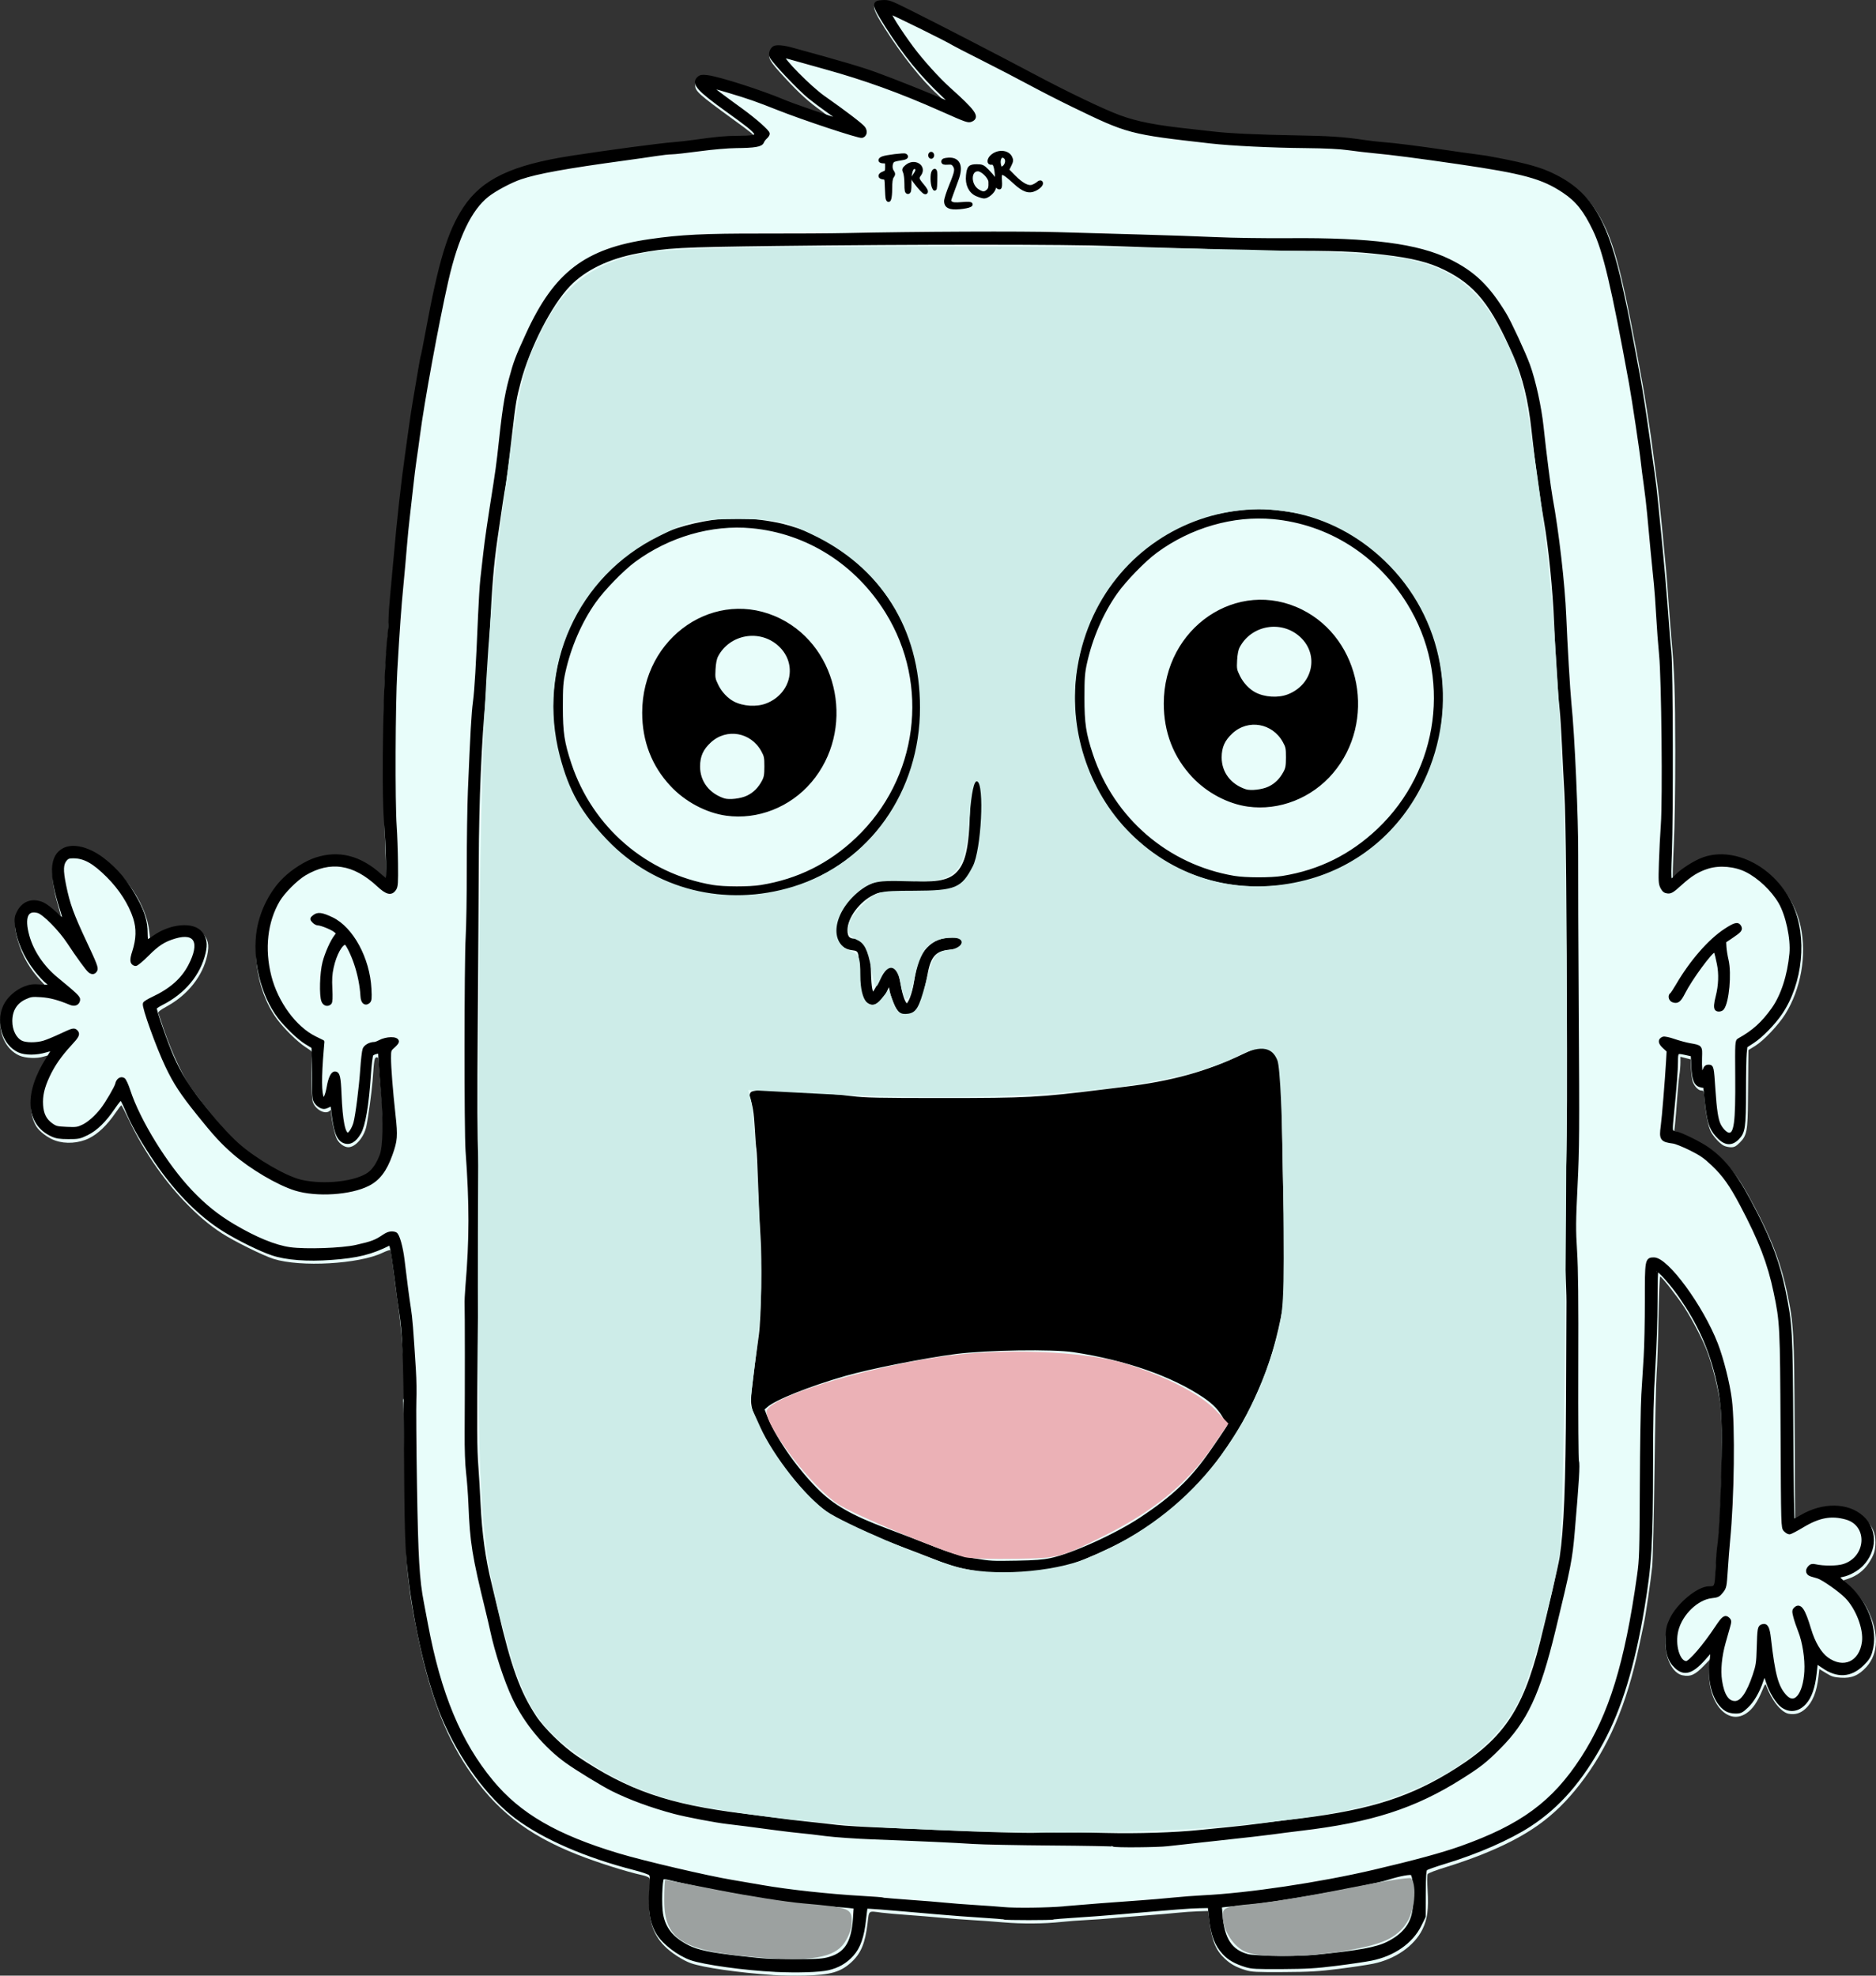
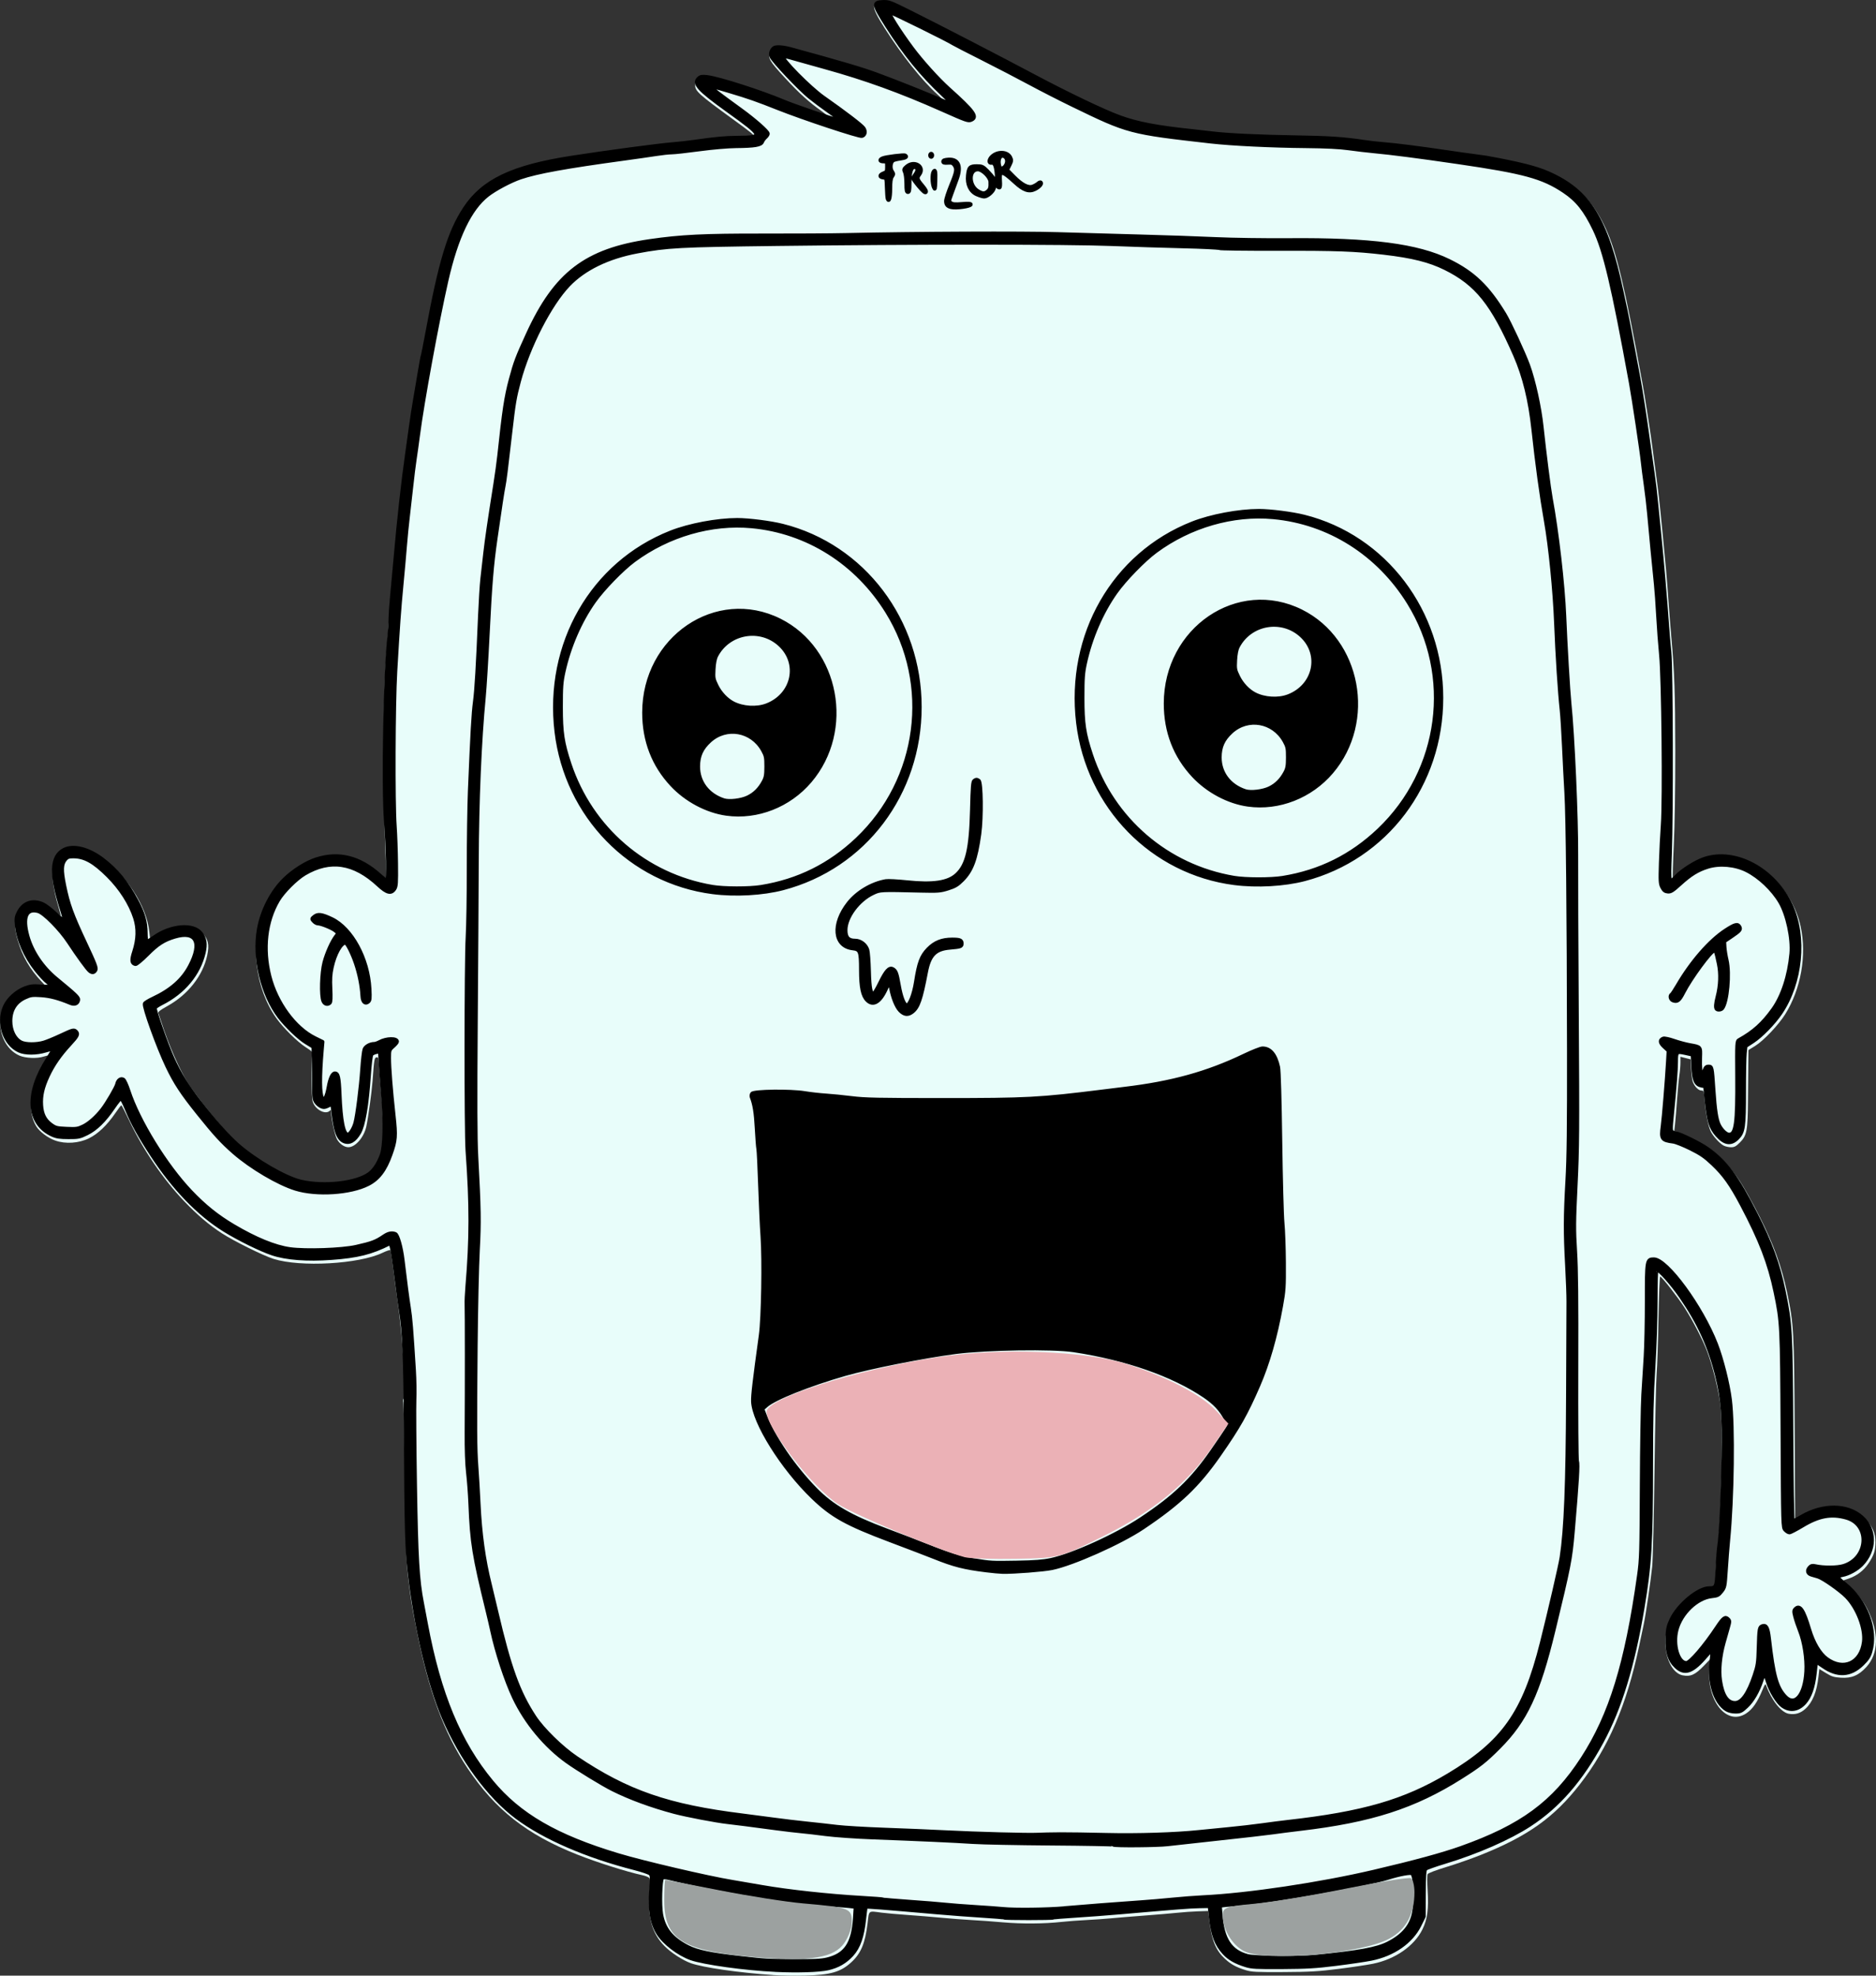
<svg xmlns="http://www.w3.org/2000/svg" xmlns:ns1="http://www.inkscape.org/namespaces/inkscape" xmlns:ns2="http://sodipodi.sourceforge.net/DTD/sodipodi-0.dtd" width="205.847mm" height="216.758mm" viewBox="0 0 205.847 216.758" version="1.1" id="svg8" ns1:version="0.92.3 (2405546, 2018-03-11)" ns2:docname="frizor.svg" style="enable-background:new" ns1:export-filename="/home/sebuntu/Téléchargements/Frizor-page presentation/frizor.export.png" ns1:export-xdpi="123.39194" ns1:export-ydpi="123.39194">
  <rect x="0" y="0" width="205.847" height="216.758" fill="#333333" stroke="none" />
  <defs id="defs2">
    <marker ns1:stockid="Tail" orient="auto" refY="0" refX="0" id="Tail" style="overflow:visible" ns1:isstock="true">
      <g id="g4589" transform="scale(-1.2)" style="fill:#000000;fill-opacity:1;stroke:#000000;stroke-opacity:1">
        <path id="path4577" d="M -3.805,-3.959 0.544,0" style="fill:#000000;fill-opacity:1;fill-rule:evenodd;stroke:#000000;stroke-width:0.8;stroke-linecap:round;stroke-opacity:1" ns1:connector-curvature="0" />
        <path id="path4579" d="M -1.287,-3.959 3.062,0" style="fill:#000000;fill-opacity:1;fill-rule:evenodd;stroke:#000000;stroke-width:0.8;stroke-linecap:round;stroke-opacity:1" ns1:connector-curvature="0" />
        <path id="path4581" d="M 1.305,-3.959 5.654,0" style="fill:#000000;fill-opacity:1;fill-rule:evenodd;stroke:#000000;stroke-width:0.8;stroke-linecap:round;stroke-opacity:1" ns1:connector-curvature="0" />
        <path id="path4583" d="M -3.805,4.178 0.544,0.22" style="fill:#000000;fill-opacity:1;fill-rule:evenodd;stroke:#000000;stroke-width:0.8;stroke-linecap:round;stroke-opacity:1" ns1:connector-curvature="0" />
        <path id="path4585" d="M -1.287,4.178 3.062,0.22" style="fill:#000000;fill-opacity:1;fill-rule:evenodd;stroke:#000000;stroke-width:0.8;stroke-linecap:round;stroke-opacity:1" ns1:connector-curvature="0" />
-         <path id="path4587" d="M 1.305,4.178 5.654,0.22" style="fill:#000000;fill-opacity:1;fill-rule:evenodd;stroke:#000000;stroke-width:0.8;stroke-linecap:round;stroke-opacity:1" ns1:connector-curvature="0" />
      </g>
    </marker>
    <marker ns1:stockid="DotL" orient="auto" refY="0" refX="0" id="DotL" style="overflow:visible" ns1:isstock="true">
      <path id="path4602" d="m -2.5,-1 c 0,2.76 -2.24,5 -5,5 -2.76,0 -5,-2.24 -5,-5 0,-2.76 2.24,-5 5,-5 2.76,0 5,2.24 5,5 z" style="fill:#000000;fill-opacity:1;fill-rule:evenodd;stroke:#000000;stroke-width:1pt;stroke-opacity:1" transform="matrix(0.8,0,0,0.8,5.92,0.8)" ns1:connector-curvature="0" />
    </marker>
    <marker ns1:stockid="Arrow1Lend" orient="auto" refY="0" refX="0" id="Arrow1Lend" style="overflow:visible" ns1:isstock="true">
      <path id="path4544" d="M 0,0 5,-5 -12.5,0 5,5 Z" style="fill:#000000;fill-opacity:1;fill-rule:evenodd;stroke:#000000;stroke-width:1pt;stroke-opacity:1" transform="matrix(-0.8,0,0,-0.8,-10,0)" ns1:connector-curvature="0" />
    </marker>
    <marker ns1:stockid="Arrow1Lstart" orient="auto" refY="0" refX="0" id="Arrow1Lstart" style="overflow:visible" ns1:isstock="true">
      <path id="path4541" d="M 0,0 5,-5 -12.5,0 5,5 Z" style="fill:#000000;fill-opacity:1;fill-rule:evenodd;stroke:#000000;stroke-width:1pt;stroke-opacity:1" transform="matrix(0.8,0,0,0.8,10,0)" ns1:connector-curvature="0" />
    </marker>
  </defs>
  <ns2:namedview id="base" pagecolor="#ffffff" bordercolor="#666666" borderopacity="1.0" ns1:pageopacity="0.0" ns1:pageshadow="2" ns1:zoom="1" ns1:cx="45.808685" ns1:cy="459.25359" ns1:document-units="mm" ns1:current-layer="layer1" showgrid="false" ns1:window-width="1853" ns1:window-height="1025" ns1:window-x="67" ns1:window-y="27" ns1:window-maximized="1" />
  <g ns1:label="Calque 1" ns1:groupmode="layer" id="layer1" transform="translate(15.048,-29.163)">
    <g id="g887" transform="translate(-24.342,15.081)">
      <path ns2:nodetypes="cccccccccccccccccccccccccccsccccccccccsccccsccccccccccccccccccsccccccccccccccscscscsccccccccscccscccccscccccccssccccccccccccccccccccscccsccccccsccccccccccccccccccccccccccccccccccccccccccsccccccccccccscccccccccccccccccccccc" style="fill:#e8fdfa;stroke-width:0.124" d="m 94.097,230.771 c -3.66,-0.243 -7.658,-0.818 -8.989,-1.292 -0.92,-0.327 -2.184,-1.151 -2.918,-1.901 -1.369,-1.399 -1.849,-3.149 -1.629,-5.931 0.072,-0.902 0.065,-1.406 -0.022,-1.519 -0.071,-0.093 -0.409,-0.23 -0.751,-0.305 -1.763,-0.385 -4.97,-1.401 -7.154,-2.266 -5.539,-2.195 -8.979,-4.901 -12.032,-9.463 -2.587,-3.866 -4.292,-8.501 -5.616,-15.267 -0.543,-2.772 -0.608,-3.181 -0.9,-5.599 -0.231,-1.915 -0.275,-3.197 -0.361,-10.638 -0.054,-4.653 -0.139,-8.559 -0.189,-8.68 -0.051,-0.124 -0.023,-0.3 0.065,-0.407 0.279,-0.336 -0.133,-6.828 -0.671,-10.571 -0.167,-1.163 -0.397,-2.899 -0.511,-3.857 -0.114,-0.958 -0.245,-1.781 -0.292,-1.828 -0.046,-0.048 -0.434,0.081 -0.86,0.286 -2.584,1.241 -9.007,1.602 -11.954,0.671 -1.145,-0.362 -4.357,-1.952 -5.684,-2.815 -1.4,-0.91 -2.684,-2.003 -4.128,-3.516 -2.305,-2.414 -4.498,-5.632 -6.012,-8.819 -0.445,-0.937 -0.841,-1.704 -0.88,-1.706 -0.039,-10e-4 -0.342,0.394 -0.672,0.877 -0.895,1.31 -1.888,2.257 -2.876,2.744 -1.119,0.551 -2.568,0.649 -3.704,0.25 -0.805,-0.283 -1.724,-0.971 -2.083,-1.56 -0.996,-1.632 -0.697,-4.205 0.774,-6.679 0.335,-0.563 0.584,-1.048 0.555,-1.078 -0.03,-0.03 -0.268,0.017 -0.529,0.105 -0.701,0.235 -1.989,0.181 -2.652,-0.11 -1.524,-0.669 -2.407,-2.621 -1.99,-4.395 0.225,-0.955 0.519,-1.475 1.18,-2.084 0.8,-0.737 1.541,-1.04 2.716,-1.11 l 0.973,-0.058 -0.427,-0.45 c -1.299,-1.369 -2.127,-2.801 -2.638,-4.565 -0.358,-1.234 -0.395,-2.101 -0.119,-2.761 0.715,-1.71 2.515,-1.88 4.201,-0.396 0.307,0.271 0.587,0.492 0.622,0.492 0.035,0 -0.04,-0.338 -0.165,-0.752 -0.844,-2.789 -0.956,-4.763 -0.322,-5.721 0.847,-1.28 2.798,-1.327 4.677,-0.112 2.906,1.878 5.262,5.425 5.551,8.358 0.046,0.462 0.1,0.84 0.122,0.84 0.021,0 0.282,-0.164 0.58,-0.365 1.819,-1.228 4.013,-1.401 5.064,-0.401 0.688,0.655 0.839,1.303 0.582,2.494 -0.481,2.227 -2.1,4.29 -4.346,5.539 -0.845,0.469 -1.076,0.654 -1.012,0.808 0.046,0.109 0.181,0.507 0.301,0.883 0.808,2.536 2.057,5.393 2.993,6.843 0.639,0.991 2.312,3.147 3.658,4.713 1.82,2.12 3.939,3.774 6.557,5.119 2.033,1.044 3.976,1.392 6.256,1.118 3.063,-0.367 4.258,-1.275 4.743,-3.602 0.203,-0.975 0.172,-3.928 -0.07,-6.539 -0.07,-0.753 -0.162,-1.907 -0.204,-2.565 -0.07,-1.07 -0.101,-1.191 -0.301,-1.139 -0.233,0.061 -0.253,0.181 -0.428,2.584 -0.085,1.16 -0.483,4.069 -0.684,4.995 -0.259,1.193 -1.198,2.281 -1.971,2.282 -0.443,0.001 -0.962,-0.361 -1.247,-0.868 -0.242,-0.431 -0.638,-2.273 -0.638,-2.967 0,-0.249 -0.033,-0.286 -0.149,-0.17 -0.468,0.468 -1.56,-0.085 -1.864,-0.943 -0.173,-0.49 -0.217,-4.527 -0.056,-5.17 0.076,-0.302 0.011,-0.377 -0.759,-0.875 -0.889,-0.574 -2.417,-2.084 -3.165,-3.127 -2.334,-3.254 -2.94,-8.151 -1.471,-11.886 0.683,-1.735 2.353,-3.663 4.121,-4.756 2.829,-1.75 5.836,-1.534 8.486,0.608 0.468,0.378 0.867,0.67 0.886,0.648 0.019,-0.022 -0.017,-1.272 -0.081,-2.777 -0.322,-7.637 -0.249,-18.368 0.153,-22.457 0.064,-0.65 0.17,-2.115 0.237,-3.255 0.066,-1.14 0.207,-2.932 0.312,-3.981 0.105,-1.049 0.335,-3.42 0.51,-5.267 0.329,-3.469 0.788,-7.409 1.115,-9.58 0.811,-5.383 1.28,-8.222 1.789,-10.824 0.935,-4.786 1.202,-6.063 1.651,-7.9 0.711,-2.91 1.125,-4.132 1.947,-5.753 1.163,-2.292 2.243,-3.518 4.092,-4.64 2.263,-1.374 5.23,-2.189 10.611,-2.914 0.513,-0.069 2.081,-0.291 3.484,-0.492 1.403,-0.202 3.39,-0.457 4.417,-0.569 2.174,-0.235 3.611,-0.405 4.914,-0.581 0.513,-0.069 1.866,-0.163 3.007,-0.209 1.14,-0.046 2.118,-0.128 2.172,-0.182 0.122,-0.122 -0.184,-0.376 -2.38,-1.971 -3.565,-2.59 -4.044,-3.021 -4.042,-3.626 0.005,-0.969 0.742,-1.173 2.556,-0.705 1.781,0.46 4.928,1.499 6.644,2.194 1.849,0.749 5.241,1.936 5.317,1.86 0.026,-0.026 -0.249,-0.258 -0.611,-0.516 -1.435,-1.02 -2.453,-1.941 -4.033,-3.649 -1.758,-1.901 -1.941,-2.227 -1.61,-2.867 0.392,-0.757 1.158,-0.717 4.3,0.225 0.65,0.195 2.041,0.589 3.091,0.876 3.024,0.825 6.493,2.069 10.559,3.783 0.426,0.179 0.818,0.324 0.871,0.322 0.053,-0.003 -0.165,-0.241 -0.486,-0.529 -1.693,-1.522 -3.915,-4.312 -5.807,-7.292 -1.533,-2.414 -1.541,-2.875 -0.05,-2.875 0.772,0 0.872,0.042 4.547,1.911 6.58,3.345 8.907,4.548 12.109,6.258 3.425,1.829 7.723,3.891 9.379,4.5 1.24,0.456 3.355,0.95 4.856,1.135 6.451,0.796 8.726,0.961 14.739,1.07 2.053,0.037 4.404,0.146 5.225,0.243 0.821,0.096 2.053,0.238 2.737,0.315 4.749,0.536 7.801,0.938 12.317,1.624 7.903,1.199 11.084,3.07 13.261,7.796 1.196,2.596 2.101,6.412 4.022,16.952 0.168,0.924 0.369,2.127 0.446,2.675 0.077,0.547 0.216,1.443 0.308,1.991 0.093,0.547 0.262,1.723 0.375,2.613 0.114,0.89 0.289,2.205 0.389,2.924 0.231,1.659 0.356,2.775 0.681,6.096 0.406,4.144 0.456,4.725 0.668,7.652 0.109,1.505 0.251,3.325 0.317,4.043 0.337,3.686 0.418,6.034 0.426,12.379 0.005,4.16 -0.059,8.223 -0.163,10.362 -0.094,1.936 -0.138,3.553 -0.097,3.594 0.041,0.041 0.298,-0.127 0.572,-0.374 1.83,-1.654 4.101,-2.352 6.198,-1.906 3.475,0.739 6.434,3.843 7.252,7.608 0.681,3.132 0.027,6.838 -1.693,9.597 -0.742,1.19 -2.373,2.91 -3.305,3.486 l -0.731,0.451 -0.018,1.258 c -0.01,0.692 -0.026,2.545 -0.036,4.119 -0.022,3.467 -0.12,3.998 -0.878,4.759 -0.43,0.431 -0.612,0.529 -0.985,0.529 -0.252,0 -0.613,-0.08 -0.803,-0.179 -0.46,-0.238 -1.241,-1.115 -1.46,-1.639 -0.267,-0.639 -0.524,-1.992 -0.62,-3.263 -0.08,-1.063 -0.104,-1.14 -0.358,-1.14 -0.322,0 -0.739,-0.413 -0.942,-0.933 -0.08,-0.205 -0.167,-0.849 -0.192,-1.43 l -0.046,-1.057 -0.563,-0.143 -0.563,-0.143 -0.001,0.64 c 0,0.352 -0.054,0.976 -0.119,1.387 -0.065,0.411 -0.179,1.614 -0.252,2.675 -0.074,1.061 -0.177,2.304 -0.229,2.762 l -0.095,0.834 0.628,0.204 c 2.697,0.878 4.854,2.559 6.58,5.129 0.447,0.666 1.421,2.417 2.164,3.891 1.542,3.06 2.424,5.484 3.009,8.268 0.75,3.567 0.789,4.279 0.847,15.138 l 0.053,9.912 1.025,-0.536 c 1.235,-0.646 2.679,-1.001 3.62,-0.891 0.36,0.042 1.036,0.195 1.501,0.338 0.699,0.216 0.968,0.383 1.549,0.965 0.793,0.794 1.12,1.542 1.119,2.561 -0.001,0.889 -0.18,1.434 -0.754,2.293 -0.551,0.826 -1.295,1.386 -2.266,1.709 l -0.631,0.21 0.363,0.251 c 0.821,0.568 1.896,1.847 2.402,2.858 1.284,2.566 1.245,4.868 -0.108,6.349 -0.854,0.935 -1.62,1.256 -2.811,1.18 -0.748,-0.048 -1.008,-0.129 -1.622,-0.505 l -0.731,-0.448 -0.095,0.833 c -0.193,1.694 -0.655,2.828 -1.444,3.54 -0.546,0.493 -1.134,0.664 -1.835,0.533 -0.823,-0.154 -1.889,-1.501 -2.467,-3.116 -0.073,-0.205 -0.139,-0.128 -0.37,0.435 -0.584,1.422 -1.114,2.189 -1.836,2.657 -2.125,1.379 -4.342,-1.39 -4.021,-5.021 l 0.083,-0.933 -0.673,0.701 c -0.964,1.004 -1.475,1.236 -2.341,1.064 -1.508,-0.299 -2.375,-3.135 -1.63,-5.33 0.373,-1.098 0.856,-1.801 1.907,-2.774 0.908,-0.84 1.805,-1.35 2.654,-1.506 0.274,-0.05 0.539,-0.153 0.589,-0.229 0.05,-0.076 0.092,-0.625 0.093,-1.22 10e-4,-0.595 0.083,-1.715 0.183,-2.488 0.455,-3.534 0.665,-13.559 0.338,-16.149 -0.21,-1.663 -0.87,-4.326 -1.45,-5.848 -0.508,-1.332 -1.529,-3.307 -2.476,-4.79 -0.727,-1.139 -2.512,-3.421 -2.675,-3.421 -0.06,0 -0.145,2.086 -0.189,4.634 -0.044,2.549 -0.132,5.222 -0.197,5.941 -0.064,0.719 -0.17,5.505 -0.235,10.638 -0.065,5.132 -0.18,9.919 -0.257,10.637 -0.182,1.709 -0.703,5.255 -0.929,6.316 -0.098,0.461 -0.326,1.537 -0.507,2.393 -1.367,6.47 -3.371,11.138 -6.518,15.179 -2.808,3.607 -5.715,5.675 -10.857,7.725 -1.014,0.404 -2.718,1 -3.786,1.324 -1.123,0.34 -1.984,0.668 -2.04,0.778 -0.054,0.104 -0.057,0.889 -0.006,1.744 0.125,2.1 -0.017,3.194 -0.56,4.307 -0.89,1.827 -2.992,3.288 -5.439,3.783 -0.634,0.128 -2.329,0.382 -3.766,0.564 -2.207,0.279 -3.144,0.333 -6.034,0.348 -3.005,0.016 -3.512,-0.01 -4.164,-0.211 -1.032,-0.318 -1.616,-0.637 -2.264,-1.234 -0.997,-0.919 -1.447,-1.995 -1.704,-4.073 l -0.146,-1.182 -1.117,0.036 c -0.614,0.02 -1.621,0.09 -2.237,0.156 -0.616,0.066 -2.239,0.204 -3.608,0.307 -1.369,0.103 -3.02,0.239 -3.67,0.301 -0.65,0.062 -1.882,0.149 -2.737,0.192 -0.855,0.043 -2.076,0.135 -2.711,0.205 -1.934,0.212 -4.338,0.23 -6.433,0.047 -1.095,-0.096 -2.634,-0.208 -3.421,-0.249 -0.787,-0.042 -2.271,-0.155 -3.297,-0.252 -1.026,-0.097 -2.73,-0.237 -3.786,-0.311 -1.056,-0.074 -2.316,-0.185 -2.799,-0.248 -1.515,-0.197 -1.38,-0.296 -1.553,1.139 -0.27,2.231 -0.723,3.322 -1.784,4.298 -1.165,1.072 -2.268,1.391 -5.069,1.464 -1.061,0.028 -2.656,0.002 -3.546,-0.057 z" id="path3738" ns1:connector-curvature="0" />
      <path style="display:inline;opacity:1;fill:#000000;stroke:#000000;stroke-width:0.4;stroke-linejoin:round;stroke-miterlimit:4;stroke-dasharray:none;stroke-dashoffset:0;stroke-opacity:1" d="m 94.362,230.229 c -3.303,-0.153 -7.856,-0.783 -9.254,-1.281 -1.339,-0.477 -2.923,-1.681 -3.587,-2.727 -0.721,-1.136 -0.963,-2.625 -0.79,-4.869 0.102,-1.329 0.092,-1.515 -0.094,-1.697 -0.115,-0.112 -0.881,-0.375 -1.702,-0.584 -5.264,-1.341 -9.925,-3.362 -12.939,-5.61 -3.062,-2.284 -6.079,-6.39 -8.018,-10.91 C 56.374,198.812 54.9,192.553 54.231,186.64 c -0.305,-2.695 -0.363,-4.786 -0.422,-15.241 -0.047,-8.37 -0.166,-11.249 -0.561,-13.623 -0.068,-0.411 -0.292,-2.069 -0.497,-3.685 -0.36,-2.841 -0.527,-3.665 -0.722,-3.567 -1.981,1.002 -3.511,1.384 -6.376,1.593 -2.656,0.194 -4.938,0.02 -6.465,-0.491 -1.296,-0.434 -3.671,-1.601 -5.262,-2.585 -2.835,-1.754 -5.569,-4.585 -7.963,-8.247 -1.343,-2.054 -2.129,-3.473 -2.734,-4.937 -0.292,-0.705 -0.59,-1.282 -0.663,-1.283 -0.073,0 -0.447,0.461 -0.831,1.025 -0.986,1.452 -1.913,2.357 -2.918,2.852 -0.778,0.383 -0.932,0.414 -2.026,0.41 -0.933,-0.002 -1.306,-0.06 -1.759,-0.266 -2.74,-1.248 -2.929,-4.551 -0.479,-8.37 0.357,-0.557 0.626,-1.036 0.598,-1.065 -0.029,-0.029 -0.404,0.058 -0.835,0.192 -1.01,0.314 -2.27,0.318 -2.938,0.007 -1.614,-0.749 -2.352,-3.037 -1.561,-4.837 0.367,-0.834 1.282,-1.669 2.22,-2.025 0.606,-0.23 0.867,-0.258 1.798,-0.195 0.599,0.041 1.089,0.025 1.089,-0.034 0,-0.06 -0.2,-0.261 -0.444,-0.447 -0.244,-0.186 -0.779,-0.761 -1.189,-1.276 -1.227,-1.544 -2.035,-3.405 -2.172,-5.003 -0.06,-0.695 -0.028,-0.897 0.219,-1.374 0.546,-1.055 1.554,-1.389 2.668,-0.883 0.282,0.128 0.913,0.611 1.403,1.073 0.49,0.462 0.924,0.807 0.965,0.766 0.041,-0.041 -0.101,-0.623 -0.315,-1.293 -1.231,-3.857 -1.15,-5.8 0.272,-6.525 1.01,-0.515 2.668,-0.101 4.188,1.046 1.56,1.178 2.691,2.549 3.771,4.571 0.725,1.357 0.997,2.311 1.003,3.515 0.003,0.53 0.053,0.964 0.113,0.964 0.059,0 0.427,-0.225 0.817,-0.499 1.833,-1.291 4.267,-1.497 5.105,-0.433 0.459,0.584 0.552,1.185 0.331,2.137 -0.542,2.336 -2.222,4.351 -4.639,5.565 -0.362,0.182 -0.687,0.403 -0.72,0.491 -0.081,0.211 1.263,4.052 1.943,5.553 0.767,1.693 1.578,3.013 2.881,4.691 1.71,2.201 3.122,3.792 4.252,4.79 1.941,1.714 5.219,3.615 6.923,4.014 2.559,0.599 6.159,0.186 7.537,-0.866 0.527,-0.402 0.986,-1.107 1.329,-2.04 0.341,-0.929 0.397,-3.596 0.141,-6.732 -0.103,-1.266 -0.221,-2.825 -0.261,-3.465 l -0.073,-1.163 -0.387,0.076 c -0.213,0.042 -0.447,0.157 -0.521,0.256 -0.074,0.099 -0.198,1.12 -0.276,2.269 -0.226,3.329 -0.594,5.495 -1.077,6.319 -0.516,0.882 -1.066,1.189 -1.676,0.937 -0.646,-0.267 -0.977,-1.207 -1.2,-3.401 -0.04,-0.397 -0.111,-0.704 -0.157,-0.68 -0.719,0.363 -0.797,0.383 -1.102,0.274 -0.178,-0.064 -0.442,-0.274 -0.586,-0.467 -0.247,-0.333 -0.262,-0.505 -0.268,-3.199 -0.004,-1.566 -0.031,-2.868 -0.062,-2.893 -0.031,-0.025 -0.392,-0.248 -0.803,-0.495 -0.74,-0.445 -2.148,-1.795 -2.901,-2.78 -1.89,-2.474 -2.826,-6.443 -2.271,-9.627 0.357,-2.046 1.436,-4.14 2.832,-5.495 0.979,-0.95 2.359,-1.82 3.455,-2.177 2.489,-0.811 4.792,-0.229 7.021,1.775 0.335,0.301 0.679,0.548 0.765,0.548 0.168,0 0.095,-3.519 -0.134,-6.532 -0.296,-3.881 -0.061,-16.48 0.378,-20.217 0.068,-0.582 0.125,-1.449 0.127,-1.928 0.001,-0.479 0.086,-1.711 0.187,-2.737 0.101,-1.026 0.269,-2.846 0.373,-4.043 0.345,-3.977 0.83,-8.353 1.256,-11.322 0.103,-0.718 0.296,-2.096 0.428,-3.06 0.132,-0.965 0.325,-2.224 0.429,-2.799 0.103,-0.575 0.329,-1.908 0.502,-2.961 0.173,-1.054 0.339,-1.955 0.368,-2.003 0.03,-0.048 0.249,-1.145 0.488,-2.439 1.453,-7.875 2.436,-11.123 4.151,-13.716 1.997,-3.02 5.205,-4.547 11.66,-5.552 3.899,-0.607 9.652,-1.374 11.197,-1.493 0.547,-0.042 1.555,-0.155 2.239,-0.251 2.548,-0.358 3.395,-0.437 4.79,-0.449 2.935,-0.025 2.89,-0.151 -1.051,-2.98 -3.213,-2.306 -3.809,-2.969 -3.181,-3.537 0.202,-0.183 0.372,-0.209 0.931,-0.143 1.261,0.148 5.89,1.631 8.402,2.692 1.075,0.454 5.556,1.99 5.805,1.99 0.338,0 0.138,-0.203 -0.931,-0.951 -0.601,-0.42 -1.522,-1.109 -2.046,-1.531 -1.084,-0.872 -4.031,-3.988 -4.205,-4.447 -0.118,-0.31 0.026,-0.751 0.307,-0.939 0.239,-0.159 0.997,-0.103 1.887,0.141 5.55,1.52 7.624,2.131 9.316,2.747 1.954,0.711 5.879,2.276 7.331,2.923 0.402,0.179 0.785,0.307 0.852,0.285 0.067,-0.022 -0.318,-0.454 -0.855,-0.96 -2.369,-2.232 -4.19,-4.47 -6.155,-7.564 -1.497,-2.357 -1.533,-2.563 -0.461,-2.619 0.673,-0.035 0.814,0.018 3.11,1.165 3.25,1.624 9.67,4.943 13.541,7.001 3.625,1.927 7.603,3.829 9.331,4.461 1.956,0.715 4.052,1.118 7.963,1.529 0.65,0.068 1.658,0.183 2.239,0.254 1.679,0.205 5.108,0.367 9.145,0.433 3.671,0.059 5.247,0.165 7.465,0.498 0.616,0.092 1.596,0.204 2.177,0.248 1.24,0.093 3.935,0.435 6.905,0.875 1.163,0.173 2.535,0.366 3.048,0.429 0.513,0.064 1.101,0.146 1.306,0.183 3.656,0.663 5.471,1.12 6.818,1.716 4.478,1.981 6.349,4.998 8.045,12.972 0.146,0.684 0.344,1.608 0.44,2.053 0.097,0.445 0.404,2.04 0.684,3.546 0.28,1.505 0.589,3.157 0.687,3.67 0.269,1.406 0.769,4.635 1.117,7.216 0.171,1.266 0.397,2.876 0.503,3.578 0.106,0.702 0.273,2.129 0.372,3.173 0.099,1.043 0.261,2.681 0.361,3.639 0.235,2.258 0.65,7.082 0.813,9.456 0.071,1.026 0.196,2.51 0.278,3.297 0.181,1.733 0.217,17.75 0.05,22.115 -0.124,3.24 -0.116,3.271 0.678,2.447 0.667,-0.692 2.128,-1.614 3.063,-1.932 3.412,-1.161 7.714,1.148 9.543,5.122 1.591,3.456 1.098,8.477 -1.157,11.798 -0.762,1.122 -2.125,2.516 -3.045,3.116 l -0.786,0.512 -0.08,0.761 c -0.044,0.419 -0.08,2.29 -0.08,4.158 0,3.986 -0.075,4.509 -0.749,5.182 -0.7,0.7 -1.399,0.594 -2.217,-0.337 -0.729,-0.831 -0.929,-1.498 -1.187,-3.978 l -0.143,-1.374 -0.358,-0.063 c -0.655,-0.115 -0.875,-0.6 -0.945,-2.086 l -0.062,-1.32 -0.794,-0.176 c -0.966,-0.214 -1.006,-0.175 -1.007,0.968 -10e-4,0.857 -0.148,2.762 -0.442,5.723 -0.166,1.668 -0.163,1.816 0.029,1.96 0.115,0.086 0.296,0.156 0.402,0.156 0.381,0.001 2.625,1.101 3.454,1.692 2.007,1.432 3.245,3.104 5.306,7.164 1.619,3.191 2.466,5.524 3.06,8.437 0.748,3.666 0.785,4.345 0.844,15.272 0.03,5.491 0.099,9.984 0.155,9.984 0.056,0 0.485,-0.225 0.955,-0.501 2.349,-1.378 5.045,-1.345 6.631,0.082 1.496,1.345 1.475,3.615 -0.049,5.18 -0.517,0.531 -1.416,1.025 -2.097,1.153 -0.254,0.048 -0.49,0.133 -0.525,0.189 -0.035,0.057 0.317,0.406 0.781,0.777 2.332,1.86 3.528,5.017 2.819,7.436 -0.154,0.527 -0.353,0.827 -0.902,1.363 -1.297,1.266 -2.727,1.346 -4.306,0.239 -0.395,-0.277 -0.73,-0.487 -0.744,-0.466 -0.014,0.021 -0.086,0.597 -0.16,1.282 -0.16,1.479 -0.529,2.533 -1.115,3.182 -0.722,0.799 -1.613,0.926 -2.429,0.346 -0.542,-0.386 -1.309,-1.637 -1.608,-2.62 -0.141,-0.465 -0.303,-0.845 -0.359,-0.845 -0.056,0 -0.199,0.294 -0.316,0.653 -0.392,1.195 -1.004,2.256 -1.654,2.863 -0.57,0.533 -0.687,0.589 -1.226,0.589 -0.367,0 -0.746,-0.092 -0.986,-0.238 -1.252,-0.764 -1.951,-2.989 -1.656,-5.276 0.078,-0.604 0.105,-1.134 0.061,-1.178 -0.044,-0.044 -0.315,0.198 -0.603,0.537 -1.522,1.797 -2.377,2.107 -3.328,1.209 -0.74,-0.698 -1.027,-1.634 -0.967,-3.141 0.041,-1.016 0.104,-1.303 0.452,-2.044 0.751,-1.6 2.954,-3.43 4.13,-3.43 0.784,0 0.833,-0.112 0.911,-2.053 0.038,-0.958 0.128,-2.134 0.2,-2.613 0.192,-1.287 0.39,-5.456 0.466,-9.829 0.076,-4.395 -0.069,-6.21 -0.708,-8.811 -0.779,-3.172 -1.976,-5.796 -3.954,-8.669 -1.003,-1.457 -2.364,-2.978 -2.669,-2.984 -0.051,-0.001 -0.094,1.552 -0.095,3.451 -0.001,2.011 -0.104,5.089 -0.247,7.372 -0.192,3.064 -0.246,5.398 -0.249,10.7 -0.005,8.527 -0.146,10.87 -0.94,15.614 -1.056,6.309 -2.488,11.002 -4.481,14.679 -2.276,4.2 -4.76,7.059 -7.927,9.122 -2.24,1.459 -5.767,3.004 -9.296,4.072 -1.061,0.321 -2.007,0.657 -2.102,0.748 -0.137,0.13 -0.177,0.703 -0.187,2.699 l -0.013,2.534 -0.466,0.943 c -0.911,1.842 -2.888,3.219 -5.319,3.703 -0.65,0.129 -2.386,0.385 -3.857,0.568 -2.213,0.276 -3.233,0.336 -5.91,0.352 -2.823,0.017 -3.329,-0.01 -3.976,-0.21 -1.122,-0.346 -1.828,-0.748 -2.395,-1.363 -0.862,-0.935 -1.247,-1.96 -1.459,-3.882 l -0.137,-1.244 -1.118,0.021 c -1.069,0.021 -2.386,0.122 -8.645,0.666 -1.54,0.134 -3.806,0.304 -5.036,0.379 -1.23,0.074 -2.282,0.164 -2.338,0.198 -0.133,0.082 -5.275,0.082 -5.408,0 -0.056,-0.035 -1.108,-0.123 -2.338,-0.197 -1.23,-0.074 -3.496,-0.245 -5.036,-0.379 -6.112,-0.536 -7.721,-0.661 -7.777,-0.604 -0.033,0.033 -0.118,0.634 -0.19,1.337 -0.194,1.888 -0.608,3.078 -1.356,3.896 -0.725,0.793 -1.55,1.268 -2.632,1.515 -0.946,0.216 -3.357,0.29 -5.773,0.178 z m 5.658,-1.171 c 2.058,-0.485 2.887,-1.714 3.071,-4.554 l 0.078,-1.202 -0.671,-0.075 c -0.369,-0.041 -1.427,-0.129 -2.351,-0.195 -2.891,-0.207 -4.157,-0.356 -6.878,-0.81 -4.358,-0.727 -7.583,-1.36 -10.512,-2.064 -0.483,-0.116 -0.693,-0.121 -0.795,-0.019 -0.21,0.21 -0.287,2.951 -0.111,3.959 0.281,1.615 1.173,2.712 2.922,3.594 1.041,0.525 2.495,0.828 5.669,1.184 2.936,0.329 2.918,0.328 6.034,0.351 2.076,0.015 2.932,-0.026 3.543,-0.17 z m 53.564,-0.299 c 4.85,-0.486 6.779,-0.838 8.006,-1.457 1.717,-0.867 2.62,-1.976 2.872,-3.529 0.236,-1.452 0.11,-3.801 -0.22,-4.131 -0.147,-0.147 -1.379,0.077 -2.662,0.483 -2.173,0.689 -12.26,2.482 -15.585,2.772 -0.89,0.077 -1.891,0.173 -2.226,0.213 l -0.608,0.072 0.08,1.012 c 0.211,2.67 1.071,3.98 2.942,4.483 0.797,0.214 5.553,0.266 7.401,0.081 z m -27.496,-5.334 c 1.858,-0.164 5.944,-0.48 8.398,-0.648 0.924,-0.063 2.491,-0.197 3.484,-0.297 0.992,-0.1 2.488,-0.214 3.323,-0.254 4.952,-0.237 12.844,-1.415 18.76,-2.801 4.471,-1.047 7.483,-1.866 9.518,-2.587 6.706,-2.378 10.202,-4.951 13.373,-9.843 3.086,-4.76 4.821,-10.393 6.177,-20.044 0.251,-1.789 0.273,-2.499 0.306,-9.829 0.019,-4.345 0.092,-8.852 0.163,-10.015 0.07,-1.163 0.187,-3.039 0.259,-4.168 0.072,-1.129 0.13,-3.874 0.129,-6.1 -0.002,-4.527 0.01,-4.6 0.793,-4.6 1.415,0 5.23,5.205 6.825,9.312 0.632,1.626 1.316,4.353 1.534,6.116 0.359,2.893 0.258,10.802 -0.197,15.427 -0.071,0.719 -0.184,2.167 -0.252,3.219 -0.12,1.846 -0.137,1.929 -0.492,2.377 -0.325,0.411 -0.447,0.472 -1.061,0.536 -1.627,0.168 -3.394,1.859 -3.865,3.699 -0.417,1.626 0.168,3.606 1.065,3.606 0.409,0 1.997,-1.846 3.367,-3.915 0.689,-1.041 0.906,-1.199 1.214,-0.891 0.19,0.19 0.19,0.257 0.001,0.919 -0.112,0.393 -0.322,1.134 -0.466,1.647 -0.421,1.496 -0.567,3.032 -0.396,4.181 0.245,1.646 0.799,2.464 1.653,2.44 0.73,-0.021 1.435,-1.031 2.103,-3.015 0.357,-1.061 0.403,-1.361 0.449,-2.983 0.062,-2.168 0.09,-2.324 0.426,-2.431 0.43,-0.136 0.601,0.184 0.738,1.379 0.465,4.073 0.828,5.372 1.775,6.371 1.067,1.124 2.143,-0.179 2.287,-2.768 0.078,-1.4 -0.21,-3.253 -0.693,-4.466 -0.194,-0.486 -0.427,-1.179 -0.519,-1.539 -0.147,-0.578 -0.143,-0.679 0.03,-0.853 0.49,-0.49 0.886,0.094 1.531,2.255 0.442,1.48 1.136,2.653 1.906,3.218 1.842,1.352 3.772,0.474 4.067,-1.849 0.185,-1.463 -0.676,-3.719 -1.896,-4.969 -0.695,-0.711 -2.575,-2.028 -3.135,-2.195 -0.175,-0.052 -0.486,-0.143 -0.691,-0.201 -0.446,-0.127 -0.542,-0.462 -0.233,-0.804 0.174,-0.192 0.312,-0.23 0.602,-0.164 0.937,0.212 2.442,0.203 3.149,-0.02 2.713,-0.853 2.916,-4.533 0.29,-5.27 -1.648,-0.463 -3.014,-0.215 -4.82,0.875 -0.676,0.407 -1.317,0.741 -1.424,0.741 -0.108,0 -0.315,-0.125 -0.459,-0.28 -0.263,-0.28 -0.264,-0.29 -0.315,-10.917 -0.056,-11.479 -0.077,-11.905 -0.766,-15.19 -0.666,-3.176 -1.627,-5.672 -3.679,-9.558 -1.18,-2.235 -1.942,-3.306 -3.194,-4.491 -0.852,-0.806 -1.307,-1.12 -2.439,-1.681 -0.766,-0.38 -1.616,-0.719 -1.89,-0.755 -1.271,-0.167 -1.37,-0.309 -1.18,-1.701 0.126,-0.925 0.469,-5.115 0.584,-7.143 l 0.065,-1.144 -0.468,-0.429 c -0.488,-0.447 -0.52,-0.755 -0.098,-0.917 0.118,-0.045 0.637,0.065 1.154,0.245 0.516,0.18 1.302,0.392 1.747,0.472 1.218,0.218 1.187,0.18 1.148,1.379 -0.036,1.1 0.045,1.85 0.201,1.85 0.052,0 0.165,-0.196 0.251,-0.435 0.121,-0.334 0.227,-0.435 0.458,-0.435 0.379,0 0.391,0.055 0.557,2.551 0.146,2.199 0.313,3.293 0.59,3.857 0.279,0.569 0.79,1.058 1.108,1.058 0.747,0 0.913,-1.207 0.877,-6.394 -0.026,-3.728 -0.019,-3.847 0.222,-3.981 1.594,-0.883 2.621,-1.809 3.731,-3.364 1.043,-1.462 1.767,-3.682 1.991,-6.105 0.153,-1.663 -0.411,-4.286 -1.218,-5.661 -0.813,-1.385 -2.275,-2.771 -3.66,-3.469 -1.269,-0.64 -2.985,-0.796 -4.283,-0.389 -1.102,0.345 -1.884,0.826 -3.023,1.861 -0.831,0.755 -1.039,0.885 -1.365,0.853 -0.295,-0.029 -0.438,-0.139 -0.612,-0.473 -0.205,-0.391 -0.221,-0.662 -0.158,-2.675 0.038,-1.232 0.133,-3.101 0.21,-4.155 0.204,-2.782 0.069,-16.108 -0.188,-18.675 -0.106,-1.061 -0.25,-2.978 -0.32,-4.261 -0.07,-1.283 -0.182,-2.85 -0.249,-3.484 -0.162,-1.522 -0.581,-5.872 -0.745,-7.745 -0.072,-0.821 -0.239,-2.249 -0.371,-3.173 -0.132,-0.924 -0.276,-2.044 -0.32,-2.488 -0.106,-1.08 -0.984,-6.93 -1.297,-8.647 -1.95,-10.687 -2.857,-14.526 -3.988,-16.877 -1.028,-2.136 -1.892,-3.219 -3.341,-4.188 -2.342,-1.567 -4.385,-2.125 -11.648,-3.184 -4.37,-0.637 -7.245,-1.009 -9.207,-1.192 -0.753,-0.07 -2.012,-0.218 -2.799,-0.329 -0.956,-0.135 -2.503,-0.212 -4.666,-0.232 -3.776,-0.035 -8.158,-0.248 -10.451,-0.508 -8.933,-1.014 -9.018,-1.037 -15.179,-4.027 -1.369,-0.664 -3.468,-1.738 -4.666,-2.385 -1.198,-0.647 -3.549,-1.869 -5.226,-2.714 -1.676,-0.845 -3.104,-1.578 -3.173,-1.63 -0.384,-0.288 -6.861,-3.483 -7,-3.454 -0.201,0.042 1.04,2.025 2.474,3.954 1.056,1.42 2.846,3.404 4.029,4.464 2.73,2.446 3.191,3.077 2.486,3.398 -0.345,0.157 -0.479,0.111 -3.295,-1.141 -4.501,-2 -8.361,-3.396 -12.744,-4.609 -1.715,-0.475 -3.441,-0.957 -3.835,-1.073 -0.394,-0.115 -0.751,-0.174 -0.795,-0.13 -0.235,0.235 2.924,3.439 4.434,4.498 2.357,1.652 4.213,3.071 4.409,3.37 0.243,0.37 0.16,0.758 -0.186,0.867 -0.284,0.09 -6.455,-1.954 -9.199,-3.046 -2.268,-0.903 -3.246,-1.245 -5.345,-1.87 -1.834,-0.546 -1.871,-0.553 -1.871,-0.377 0,0.121 0.576,0.566 3.145,2.429 1.504,1.091 2.952,2.368 2.952,2.605 0,0.086 -0.118,0.263 -0.263,0.393 -0.145,0.13 -0.309,0.356 -0.364,0.501 -0.133,0.347 -0.83,0.464 -2.856,0.483 -0.905,0.009 -2.595,0.154 -4.043,0.349 -1.368,0.184 -2.729,0.335 -3.023,0.335 -0.294,0 -1.078,0.085 -1.742,0.189 -0.664,0.104 -2.215,0.327 -3.447,0.494 -6.427,0.875 -9.575,1.445 -11.405,2.064 -1.085,0.367 -2.807,1.283 -3.633,1.93 -1.928,1.513 -3.399,4.592 -4.492,9.399 -1.033,4.544 -2.64,13.303 -3.113,16.963 -0.106,0.821 -0.27,1.997 -0.365,2.613 -0.095,0.616 -0.265,1.988 -0.378,3.048 -0.113,1.061 -0.284,2.572 -0.38,3.359 -0.096,0.787 -0.234,2.187 -0.307,3.11 -0.073,0.924 -0.243,2.827 -0.378,4.23 -0.261,2.719 -0.393,4.559 -0.682,9.518 -0.209,3.585 -0.25,14.366 -0.064,16.983 0.066,0.924 0.132,2.779 0.147,4.122 0.024,2.128 4.87e-4,2.485 -0.185,2.768 -0.365,0.558 -0.831,0.446 -1.765,-0.423 -2.675,-2.489 -5.295,-2.889 -8.096,-1.235 -0.93,0.549 -2.355,1.973 -2.903,2.901 -1.37,2.322 -1.712,5.333 -0.947,8.349 0.742,2.924 2.769,5.686 4.968,6.768 l 0.853,0.42 -0.076,0.886 c -0.257,2.997 -0.241,4.841 0.047,5.307 0.214,0.347 0.49,-0.155 0.681,-1.241 0.164,-0.933 0.427,-1.5 0.696,-1.5 0.353,0 0.45,0.419 0.527,2.282 0.123,2.988 0.417,4.436 0.898,4.436 0.226,0 0.638,-0.646 0.808,-1.268 0.22,-0.805 0.615,-3.901 0.747,-5.859 0.07,-1.041 0.187,-2.043 0.26,-2.227 0.126,-0.319 0.634,-0.598 1.091,-0.6 0.109,-3.6e-4 0.367,-0.092 0.572,-0.204 0.761,-0.414 1.928,-0.432 1.928,-0.029 0,0.072 -0.196,0.304 -0.435,0.516 -0.42,0.372 -0.435,0.416 -0.436,1.265 -2.5e-4,1.082 0.195,3.571 0.494,6.291 0.253,2.303 0.218,2.756 -0.332,4.299 -0.617,1.731 -1.347,2.691 -2.488,3.271 -1.929,0.982 -5.632,1.22 -7.937,0.51 -1.901,-0.585 -4.897,-2.352 -6.781,-4 -1.303,-1.139 -2.106,-2.017 -3.933,-4.297 -1.774,-2.214 -2.499,-3.318 -3.369,-5.13 -1.017,-2.12 -2.616,-6.555 -2.486,-6.895 0.035,-0.091 0.439,-0.342 0.898,-0.556 1.991,-0.931 3.27,-2.058 4.07,-3.584 1.351,-2.577 0.671,-3.89 -1.658,-3.199 -1.204,0.357 -1.887,0.795 -3.024,1.937 -0.607,0.61 -1.189,1.093 -1.293,1.072 -0.426,-0.084 -0.466,-0.427 -0.16,-1.368 0.441,-1.356 0.473,-2.554 0.1,-3.717 -0.501,-1.562 -1.571,-3.236 -2.943,-4.603 -1.567,-1.562 -2.585,-2.127 -3.838,-2.127 -0.469,0 -0.639,0.061 -0.851,0.307 -0.435,0.506 -0.463,1.174 -0.12,2.86 0.425,2.087 0.829,3.199 2.301,6.333 1.072,2.282 1.247,2.738 1.131,2.955 -0.157,0.292 -0.367,0.325 -0.65,0.101 -0.247,-0.196 -1.327,-1.682 -2.285,-3.141 -0.937,-1.428 -2.716,-3.23 -3.366,-3.409 -1.301,-0.359 -1.733,0.656 -1.159,2.728 0.476,1.719 1.624,3.424 3.152,4.681 2.132,1.753 2.452,2.06 2.414,2.314 -0.062,0.413 -0.402,0.551 -0.875,0.355 -1.3,-0.541 -2.213,-0.782 -3.208,-0.847 -0.978,-0.063 -1.15,-0.04 -1.767,0.243 -1.046,0.479 -1.591,1.364 -1.591,2.583 0,1.046 0.453,1.957 1.154,2.319 0.498,0.258 1.703,0.264 2.525,0.014 0.347,-0.106 1.179,-0.45 1.849,-0.765 1.316,-0.619 1.437,-0.65 1.663,-0.424 0.267,0.267 0.162,0.484 -0.659,1.371 -1.107,1.195 -1.864,2.286 -2.426,3.495 -0.587,1.262 -0.794,2.177 -0.728,3.212 0.064,0.998 0.387,1.64 1.078,2.141 0.484,0.351 0.63,0.388 1.706,0.435 1.077,0.047 1.234,0.024 1.849,-0.277 0.619,-0.303 1.436,-1.03 2.054,-1.83 0.534,-0.689 1.551,-2.43 1.622,-2.774 0.092,-0.449 0.423,-0.684 0.707,-0.505 0.111,0.07 0.363,0.622 0.56,1.226 1.078,3.308 4.085,8.187 6.808,11.049 1.53,1.608 2.911,2.717 4.705,3.78 2.42,1.433 4.549,2.304 6.195,2.533 1.729,0.24 5.701,0.104 7.267,-0.25 1.766,-0.399 2.156,-0.548 3.075,-1.171 0.454,-0.308 0.841,-0.383 1.222,-0.237 0.259,0.099 0.643,1.452 0.81,2.849 0.289,2.427 0.516,4.158 0.694,5.288 0.175,1.113 0.269,2.269 0.552,6.799 0.065,1.036 0.089,2.492 0.053,3.235 -0.035,0.743 -0.006,4.961 0.066,9.375 0.131,8.036 0.272,10.433 0.761,12.939 0.073,0.376 0.269,1.412 0.435,2.302 1.436,7.71 3.646,13.026 7.197,17.317 3.026,3.656 7.072,6.001 13.891,8.052 2.764,0.831 9.85,2.487 12.504,2.922 0.411,0.067 1.894,0.322 3.297,0.566 2.851,0.497 7.33,0.985 10.871,1.185 1.292,0.073 2.387,0.157 2.434,0.186 0.047,0.029 1.331,0.14 2.854,0.247 1.523,0.107 3.283,0.249 3.911,0.316 0.628,0.067 2.122,0.182 3.32,0.256 1.197,0.074 2.569,0.173 3.048,0.221 1.281,0.127 4.864,0.084 6.718,-0.081 z m 5.379,-6.938 c -0.041,-0.041 -3.115,-0.097 -6.832,-0.124 -3.717,-0.028 -7.57,-0.104 -8.562,-0.17 -2.01,-0.134 -5.951,-0.313 -11.011,-0.502 -1.848,-0.069 -4.171,-0.232 -5.163,-0.361 -0.992,-0.13 -2.224,-0.273 -2.737,-0.317 -0.513,-0.045 -1.717,-0.187 -2.675,-0.315 -2.841,-0.381 -4.556,-0.602 -5.35,-0.688 -1.222,-0.132 -4.531,-0.763 -5.856,-1.116 -2.499,-0.665 -4.905,-1.55 -6.799,-2.501 -1.07,-0.537 -3.83,-2.223 -4.958,-3.029 -2.398,-1.713 -4.524,-4.276 -5.828,-7.025 -0.878,-1.851 -1.914,-5.007 -2.415,-7.354 -0.102,-0.479 -0.33,-1.459 -0.506,-2.177 -1.488,-6.07 -1.714,-7.475 -1.883,-11.695 -0.043,-1.061 -0.157,-2.608 -0.255,-3.439 -0.114,-0.969 -0.171,-2.576 -0.158,-4.479 0.031,-4.858 0.028,-13.377 -0.005,-13.979 -0.017,-0.308 0.023,-1.204 0.089,-1.991 0.439,-5.232 0.442,-8.991 0.015,-14.868 -0.157,-2.163 -0.147,-20.701 0.013,-23.452 0.07,-1.198 0.125,-4.613 0.122,-7.589 -0.003,-2.977 0.053,-6.784 0.122,-8.46 0.27,-6.483 0.382,-8.457 0.555,-9.772 0.175,-1.332 0.325,-3.871 0.562,-9.512 0.065,-1.54 0.178,-3.331 0.251,-3.981 0.073,-0.65 0.216,-1.91 0.317,-2.799 0.176,-1.552 0.47,-3.567 1.109,-7.589 0.163,-1.026 0.356,-2.426 0.429,-3.11 0.533,-5.008 0.753,-6.46 1.271,-8.398 0.503,-1.881 0.697,-2.394 1.882,-4.977 3.044,-6.637 6.379,-9.181 13.366,-10.198 3.432,-0.499 5.952,-0.623 12.479,-0.612 3.387,0.006 7.474,-0.018 9.082,-0.054 7.592,-0.168 19.416,-0.219 23.203,-0.1 2.258,0.07 6.345,0.187 9.082,0.259 2.737,0.072 6.46,0.2 8.274,0.286 1.813,0.085 5.425,0.137 8.025,0.116 8.971,-0.073 14.126,0.598 17.567,2.288 2.681,1.317 4.244,2.816 6.091,5.842 0.55,0.901 2.116,4.279 2.599,5.604 0.618,1.698 1.257,4.606 1.486,6.77 0.305,2.878 0.801,6.761 0.999,7.829 0.68,3.665 1.348,9.472 1.489,12.949 0.124,3.06 0.433,8.295 0.562,9.518 0.366,3.482 0.773,12.654 0.746,16.796 -0.013,1.848 0.018,9.702 0.068,17.454 0.081,12.615 0.067,14.573 -0.133,18.647 -0.198,4.049 -0.204,4.85 -0.055,7.242 0.123,1.968 0.159,5.377 0.134,12.705 -0.018,5.508 0.015,10.155 0.075,10.326 0.123,0.355 0.011,2.203 -0.469,7.776 -0.26,3.011 -0.407,3.76 -2.12,10.829 -1.675,6.91 -3.063,9.871 -6.011,12.821 -1.501,1.502 -2.099,1.973 -4.154,3.271 -5.123,3.235 -9.867,4.762 -17.628,5.674 -0.958,0.113 -2.302,0.285 -2.986,0.382 -0.684,0.098 -3.344,0.403 -5.91,0.677 -2.566,0.275 -5.112,0.555 -5.658,0.623 -1.066,0.133 -5.823,0.172 -5.946,0.049 z m -5.877,-1.175 c 0.89,-0.005 3.185,0.029 5.101,0.075 3.4,0.082 7.565,-0.049 10.14,-0.318 0.65,-0.068 2.106,-0.211 3.235,-0.319 1.129,-0.107 2.809,-0.301 3.732,-0.43 0.924,-0.129 2.183,-0.291 2.799,-0.36 8.25,-0.923 12.823,-2.25 17.605,-5.107 6.064,-3.625 8.329,-6.836 10.268,-14.561 0.871,-3.47 2.025,-8.461 2.158,-9.336 0.47,-3.087 0.666,-7.996 0.706,-17.662 0.02,-5.029 0.04,-9.704 0.043,-10.389 0.004,-0.684 -0.062,-2.476 -0.146,-3.981 -0.199,-3.573 -0.192,-5.407 0.034,-9.331 0.143,-2.479 0.183,-5.821 0.171,-14.308 -0.022,-15.197 -0.127,-25.575 -0.287,-28.242 -0.074,-1.232 -0.192,-3.527 -0.263,-5.101 -0.071,-1.574 -0.183,-3.351 -0.249,-3.949 -0.213,-1.935 -0.479,-6.045 -0.616,-9.55 -0.14,-3.563 -0.623,-8.425 -1.11,-11.168 -0.485,-2.732 -0.977,-6.325 -1.378,-10.063 -0.345,-3.216 -0.985,-5.831 -1.993,-8.138 -2.482,-5.682 -4.23,-7.861 -7.667,-9.558 -1.72,-0.849 -3.607,-1.322 -6.726,-1.685 -3.195,-0.372 -5.201,-0.447 -11.502,-0.43 -3.534,0.009 -6.5,-0.029 -6.592,-0.086 -0.092,-0.057 -1.875,-0.143 -3.963,-0.192 -2.088,-0.049 -5.588,-0.161 -7.778,-0.249 -4.749,-0.191 -21.699,-0.194 -36.765,-0.006 -10.747,0.134 -12.037,0.203 -15.33,0.82 -3.217,0.603 -5.82,1.868 -7.54,3.665 -2.038,2.128 -4.404,6.739 -5.43,10.577 -0.471,1.763 -0.573,2.367 -0.939,5.55 -0.487,4.236 -0.628,5.351 -0.753,5.969 -0.122,0.599 -0.35,2.092 -0.873,5.726 -0.419,2.91 -0.591,4.997 -0.857,10.389 -0.14,2.84 -0.336,6.003 -0.435,7.029 -0.456,4.717 -0.74,11.408 -0.764,17.978 -0.011,3.25 -0.062,11.256 -0.112,17.791 -0.066,8.655 -0.051,12.625 0.057,14.619 0.313,5.781 0.336,7.172 0.168,10.264 -0.091,1.676 -0.198,6.407 -0.236,10.513 -0.086,9.114 -0.072,11.231 0.085,13.312 0.067,0.89 0.173,2.681 0.234,3.981 0.156,3.305 0.548,6.145 1.22,8.833 0.137,0.547 0.458,1.891 0.713,2.986 1.442,6.186 2.417,8.881 4.192,11.587 0.892,1.36 2.978,3.401 4.579,4.479 5.574,3.754 10.074,5.31 18.289,6.323 0.924,0.114 2.463,0.315 3.421,0.447 0.958,0.132 2.582,0.326 3.608,0.431 1.026,0.105 2.51,0.271 3.297,0.367 0.787,0.096 3.138,0.235 5.225,0.309 2.087,0.073 5.054,0.198 6.594,0.277 3.527,0.18 9.139,0.332 10.202,0.275 0.445,-0.024 1.537,-0.047 2.426,-0.051 z m -8.087,-28.922 c -2.455,-0.306 -3.523,-0.579 -5.723,-1.46 -0.684,-0.274 -2.859,-1.107 -4.834,-1.85 -4.776,-1.799 -6.348,-2.673 -8.459,-4.706 -3.347,-3.223 -6.482,-8.236 -6.579,-10.522 -0.028,-0.662 0.16,-2.27 0.851,-7.278 0.262,-1.899 0.368,-8.24 0.182,-10.886 -0.077,-1.095 -0.194,-3.614 -0.26,-5.599 -0.066,-1.984 -0.152,-3.758 -0.192,-3.942 -0.04,-0.184 -0.12,-1.22 -0.178,-2.302 -0.092,-1.697 -0.237,-2.598 -0.548,-3.398 -0.04,-0.103 -0.019,-0.271 0.046,-0.373 0.177,-0.279 4.208,-0.332 5.764,-0.076 0.63,0.104 1.677,0.223 2.327,0.264 0.65,0.042 1.938,0.17 2.862,0.285 1.423,0.178 2.942,0.21 9.953,0.21 9.304,0 10.645,-0.071 17.543,-0.932 1.061,-0.132 2.152,-0.267 2.426,-0.3 5.173,-0.613 9.101,-1.7 13.112,-3.628 0.916,-0.44 1.829,-0.801 2.028,-0.801 0.851,0 1.424,0.683 1.728,2.059 0.083,0.375 0.176,3.56 0.238,8.143 0.056,4.14 0.165,8.171 0.242,8.958 0.077,0.787 0.148,2.746 0.158,4.355 0.016,2.684 -0.01,3.077 -0.32,4.79 -0.611,3.379 -1.444,6.276 -2.508,8.725 -1.346,3.096 -2.145,4.51 -4.281,7.574 -2.363,3.389 -4.368,5.3 -8.398,8.002 -2.439,1.635 -7.682,3.971 -9.962,4.438 -0.939,0.192 -4.19,0.444 -5.412,0.418 -0.308,-0.006 -1.12,-0.081 -1.804,-0.167 z m 7.098,-1.162 c 2.405,-0.513 7.167,-2.67 9.915,-4.492 3.62,-2.4 5.586,-4.278 7.771,-7.426 0.754,-1.086 1.488,-2.168 1.632,-2.404 l 0.26,-0.428 -0.388,-0.728 c -0.543,-1.018 -1.223,-1.748 -2.325,-2.494 -3.476,-2.353 -8.58,-4.137 -14.341,-5.014 -2.314,-0.352 -9.585,-0.242 -12.982,0.197 -3.415,0.441 -9.484,1.646 -12.133,2.408 -3.947,1.135 -7.712,2.637 -8.63,3.444 l -0.424,0.372 0.238,0.627 c 0.925,2.435 3.188,5.753 5.596,8.207 1.802,1.836 3.848,3.016 7.763,4.477 1.505,0.562 3.549,1.344 4.541,1.739 2.374,0.944 3.532,1.298 5.039,1.538 1.919,0.306 1.951,0.308 4.728,0.26 1.971,-0.034 2.889,-0.104 3.739,-0.285 z m -16.546,-60.269 c -0.398,-0.399 -0.827,-1.469 -0.998,-2.488 -0.043,-0.257 -0.122,-0.467 -0.176,-0.467 -0.054,0 -0.233,0.293 -0.399,0.65 -0.645,1.392 -1.39,1.819 -2.039,1.169 -0.494,-0.494 -0.688,-1.422 -0.69,-3.303 -0.002,-2.078 -0.08,-2.283 -0.902,-2.378 -2.047,-0.237 -2.267,-2.677 -0.448,-4.978 0.953,-1.205 2.553,-2.153 4.088,-2.421 0.239,-0.042 1.283,0.013 2.319,0.121 2.873,0.301 4.51,0.056 5.456,-0.816 1.146,-1.056 1.559,-2.821 1.666,-7.115 0.063,-2.547 0.109,-3.104 0.263,-3.202 0.231,-0.146 0.266,-0.146 0.498,-8e-5 0.282,0.178 0.328,4.016 0.071,5.865 -0.387,2.785 -0.843,4.007 -1.882,5.047 -0.531,0.531 -0.806,0.695 -1.563,0.933 -0.837,0.263 -1.097,0.284 -2.909,0.241 -4.557,-0.109 -4.533,-0.11 -5.323,0.26 -1.614,0.756 -3.004,2.631 -3.004,4.052 0,0.82 0.3,1.148 1.053,1.148 0.58,0 1.168,0.45 1.346,1.03 0.068,0.22 0.146,1.268 0.174,2.329 0.05,1.906 0.184,2.556 0.506,2.459 0.081,-0.024 0.4,-0.565 0.709,-1.202 0.626,-1.29 1.002,-1.701 1.376,-1.501 0.349,0.187 0.453,0.455 0.676,1.746 0.234,1.35 0.577,2.231 0.87,2.231 0.319,0 0.779,-1.181 0.993,-2.551 0.331,-2.112 0.604,-2.845 1.346,-3.606 0.728,-0.747 1.512,-1.06 2.65,-1.06 0.844,0 1.045,0.086 1.045,0.446 0,0.331 -0.106,0.369 -1.339,0.477 -1.582,0.139 -2.22,0.803 -2.578,2.685 -0.566,2.974 -0.863,3.835 -1.497,4.333 -0.484,0.381 -0.886,0.341 -1.36,-0.134 z m -20.546,-12.973 c -9.017,-1.161 -16.065,-8.388 -17.167,-17.602 -1.153,-9.64 3.917,-18.48 12.555,-21.892 2.02,-0.798 5.08,-1.374 7.298,-1.374 1.263,0 3.646,0.305 4.961,0.634 8.863,2.22 15.069,10.413 15.069,19.894 0,9.512 -6.079,17.563 -15.033,19.909 -2.206,0.578 -5.221,0.747 -7.683,0.43 z m 5.307,-0.607 c 4.073,-0.661 7.543,-2.385 10.545,-5.238 6.867,-6.527 8.231,-16.94 3.266,-24.94 -3.34,-5.382 -8.752,-8.795 -14.847,-9.363 -4.422,-0.412 -9.151,0.954 -12.908,3.729 -1.308,0.966 -3.392,3.11 -4.383,4.509 -1.537,2.17 -2.748,4.963 -3.356,7.745 -0.238,1.089 -0.279,1.646 -0.279,3.826 0,2.813 0.167,3.924 0.939,6.252 2.35,7.082 8.338,12.232 15.663,13.471 1.272,0.215 4.062,0.22 5.359,0.009 z m -3.804,-8.002 c -2.157,-0.298 -4.416,-1.498 -5.991,-3.182 -2.032,-2.173 -3.061,-4.836 -3.061,-7.927 0,-8.191 7.949,-13.594 14.893,-10.122 6.369,3.185 8.043,12.091 3.315,17.641 -2.287,2.685 -5.785,4.056 -9.156,3.59 z m 2.351,-1.828 c 0.742,-0.363 1.288,-0.91 1.722,-1.726 0.23,-0.432 0.28,-0.724 0.281,-1.645 7.5e-4,-1.01 -0.035,-1.185 -0.368,-1.786 -1.213,-2.189 -4.009,-2.675 -5.828,-1.013 -0.893,0.816 -1.258,1.627 -1.26,2.799 -0.002,1.713 1.06,3.116 2.791,3.686 0.6,0.198 1.938,0.04 2.662,-0.315 z m 2.079,-10.103 c 2.899,-1.129 3.639,-4.583 1.42,-6.628 -2.155,-1.987 -5.637,-1.373 -6.976,1.229 -0.141,0.275 -0.245,0.815 -0.28,1.465 -0.052,0.961 -0.03,1.082 0.338,1.83 0.387,0.787 1.072,1.51 1.781,1.881 1.068,0.559 2.614,0.652 3.716,0.223 z m 51.299,19.544 c -9.017,-1.161 -16.065,-8.388 -17.167,-17.602 -1.153,-9.64 3.917,-18.48 12.555,-21.892 2.02,-0.798 5.08,-1.374 7.298,-1.374 1.263,0 3.646,0.305 4.961,0.634 8.863,2.22 15.069,10.413 15.069,19.894 0,9.512 -6.079,17.563 -15.033,19.909 -2.206,0.578 -5.221,0.747 -7.683,0.43 z m 5.307,-0.607 c 4.073,-0.661 7.543,-2.385 10.545,-5.238 6.867,-6.527 8.231,-16.94 3.266,-24.94 -3.34,-5.382 -8.752,-8.795 -14.847,-9.363 -4.422,-0.412 -9.151,0.954 -12.908,3.729 -1.308,0.966 -3.392,3.11 -4.383,4.509 -1.537,2.17 -2.748,4.963 -3.356,7.745 -0.238,1.089 -0.279,1.646 -0.279,3.826 0,2.813 0.167,3.924 0.939,6.252 2.35,7.082 8.338,12.232 15.663,13.471 1.272,0.215 4.062,0.22 5.359,0.009 z m -3.804,-8.002 c -2.157,-0.298 -4.416,-1.498 -5.991,-3.182 -2.033,-2.173 -3.061,-4.836 -3.061,-7.927 0,-8.191 7.949,-13.594 14.893,-10.122 6.369,3.185 8.043,12.091 3.315,17.641 -2.287,2.685 -5.785,4.056 -9.156,3.59 z m 2.351,-1.828 c 0.742,-0.363 1.288,-0.91 1.722,-1.726 0.23,-0.432 0.28,-0.724 0.281,-1.645 0.001,-1.01 -0.035,-1.185 -0.368,-1.786 -1.213,-2.189 -4.009,-2.675 -5.828,-1.013 -0.893,0.816 -1.258,1.627 -1.26,2.799 -0.002,1.713 1.06,3.116 2.791,3.686 0.6,0.198 1.938,0.04 2.662,-0.315 z m 2.079,-10.103 c 2.899,-1.129 3.639,-4.583 1.42,-6.628 -2.155,-1.987 -5.637,-1.373 -6.976,1.229 -0.141,0.275 -0.245,0.815 -0.28,1.465 -0.052,0.961 -0.03,1.082 0.338,1.83 0.387,0.787 1.072,1.51 1.781,1.881 1.068,0.559 2.614,0.652 3.716,0.223 z m 46.975,34.332 c -0.131,-0.131 -0.098,-0.594 0.094,-1.332 0.32,-1.23 0.37,-2.541 0.137,-3.631 -0.295,-1.382 -0.31,-1.424 -0.504,-1.424 -0.345,0 -2.579,3.039 -3.353,4.563 -0.461,0.907 -0.678,1.075 -1.159,0.897 -0.281,-0.104 -0.378,-0.529 -0.153,-0.669 0.067,-0.042 0.358,-0.479 0.645,-0.972 1.528,-2.619 3.532,-4.919 5.278,-6.059 1.024,-0.668 1.341,-0.751 1.53,-0.398 0.165,0.308 0.058,0.439 -0.865,1.062 l -0.802,0.541 0.033,0.611 c 0.018,0.336 0.123,0.992 0.233,1.458 0.346,1.468 0.059,4.603 -0.483,5.28 -0.134,0.167 -0.497,0.209 -0.633,0.073 z M 44.76,123.904 c -0.251,-0.609 -0.182,-3.077 0.117,-4.221 0.268,-1.024 0.852,-2.328 1.301,-2.9 l 0.242,-0.309 -0.315,-0.271 c -0.337,-0.29 -1.559,-0.791 -1.93,-0.791 -0.124,0 -0.331,-0.117 -0.461,-0.261 -0.233,-0.257 -0.232,-0.264 0.071,-0.509 0.387,-0.313 0.831,-0.252 1.909,0.262 2.186,1.043 3.988,4.367 4.156,7.665 0.055,1.074 0.034,1.272 -0.149,1.424 -0.34,0.283 -0.622,0.013 -0.656,-0.631 -0.061,-1.125 -0.313,-2.397 -0.711,-3.577 -0.368,-1.093 -0.954,-2.258 -1.136,-2.258 -0.491,0 -1.161,1.202 -1.486,2.666 -0.168,0.76 -0.203,1.307 -0.15,2.381 0.046,0.944 0.024,1.439 -0.07,1.533 -0.246,0.246 -0.587,0.151 -0.733,-0.204 z M 113.647,36.819 c -0.404,-0.103 -0.56,-0.293 -0.56,-0.682 0,-0.201 0.252,-0.981 0.56,-1.732 0.612,-1.495 0.659,-1.78 0.36,-2.207 -0.163,-0.233 -0.295,-0.278 -0.715,-0.248 -0.389,0.028 -0.516,-0.007 -0.516,-0.147 0,-0.131 0.168,-0.195 0.584,-0.222 1.107,-0.071 1.451,0.732 0.927,2.166 -0.172,0.472 -0.443,1.211 -0.601,1.644 -0.284,0.776 -0.285,0.788 -0.045,0.965 0.187,0.138 0.465,0.16 1.213,0.098 0.684,-0.057 0.97,-0.04 0.97,0.059 0,0.215 -1.633,0.445 -2.177,0.306 z m -6.966,-0.931 c -0.033,-0.09 -0.074,-0.639 -0.092,-1.221 -0.033,-1.052 -0.035,-1.058 -0.376,-1.097 -0.452,-0.052 -0.436,-0.306 0.031,-0.482 0.34,-0.128 0.373,-0.192 0.373,-0.712 0,-0.551 -0.013,-0.571 -0.373,-0.571 -0.44,0 -0.492,-0.205 -0.093,-0.37 0.367,-0.152 2.328,-0.395 2.47,-0.306 0.257,0.159 0.071,0.285 -0.542,0.367 -0.359,0.048 -0.72,0.141 -0.801,0.207 -0.268,0.216 -0.325,0.835 -0.107,1.168 0.183,0.279 0.184,0.335 0.011,0.583 -0.137,0.195 -0.192,0.583 -0.192,1.358 0,0.975 -0.153,1.509 -0.31,1.076 z m 9.791,-0.473 c -0.719,-0.326 -1.084,-1.1 -0.982,-2.084 0.091,-0.887 0.227,-1.028 0.988,-1.028 0.568,0 0.669,0.047 1.147,0.529 0.288,0.291 0.581,0.635 0.652,0.764 0.078,0.143 0.188,0.198 0.281,0.14 0.11,-0.068 0.129,-0.294 0.067,-0.795 -0.095,-0.768 -0.241,-1.032 -0.541,-0.982 -0.334,0.056 -0.303,-0.382 0.05,-0.709 0.643,-0.596 1.711,-0.541 2.025,0.104 0.145,0.298 0.134,0.403 -0.092,0.859 l -0.257,0.52 0.714,0.722 c 0.908,0.918 1.595,1.272 2.097,1.081 0.197,-0.075 0.457,-0.225 0.577,-0.334 0.12,-0.109 0.258,-0.158 0.307,-0.11 0.151,0.151 -0.149,0.502 -0.639,0.745 -0.657,0.327 -1.252,0.129 -2.183,-0.727 -1.452,-1.335 -1.732,-1.37 -1.647,-0.204 0.035,0.487 0.007,0.759 -0.077,0.759 -0.073,0 -0.167,-0.056 -0.209,-0.124 -0.134,-0.217 -0.304,-0.135 -0.384,0.187 -0.099,0.393 -0.731,0.934 -1.087,0.93 -0.149,-0.001 -0.511,-0.112 -0.805,-0.245 z m 1.197,-0.343 c 0.256,-0.218 0.311,-0.424 0.284,-1.052 -0.021,-0.507 -0.866,-1.343 -1.357,-1.343 -1.016,0 -1.018,1.742 -0.003,2.361 0.506,0.308 0.745,0.316 1.075,0.034 z m 1.956,-2.823 c 0.241,-0.367 0.196,-0.803 -0.1,-0.989 -0.483,-0.303 -0.804,0.385 -0.531,1.138 0.092,0.254 0.417,0.178 0.631,-0.148 z m -9.507,2.291 c -0.352,-0.421 -0.639,-0.818 -0.639,-0.884 0,-0.065 0.119,-0.28 0.266,-0.478 0.297,-0.402 0.239,-0.75 -0.125,-0.75 -0.341,0 -0.514,0.592 -0.514,1.76 0,0.785 -0.037,0.977 -0.187,0.977 -0.149,0 -0.187,-0.186 -0.187,-0.927 0,-0.51 -0.068,-1.076 -0.151,-1.259 -0.137,-0.3 -0.118,-0.36 0.194,-0.628 0.859,-0.739 2.049,0.024 1.392,0.893 -0.277,0.366 -0.235,0.517 0.329,1.186 0.359,0.426 0.48,0.656 0.39,0.745 -0.089,0.089 -0.327,-0.107 -0.768,-0.636 z m 1.631,0.088 c -0.182,-0.409 -0.203,-1.434 -0.036,-1.699 0.205,-0.324 0.265,-0.058 0.228,1.007 -0.033,0.952 -0.05,1.012 -0.192,0.692 z m -0.404,-3.507 c 0,-0.103 0.056,-0.187 0.124,-0.187 0.068,0 0.124,0.084 0.124,0.187 0,0.103 -0.056,0.187 -0.124,0.187 -0.068,0 -0.124,-0.084 -0.124,-0.187 z" id="path3730" ns1:connector-curvature="0" />
      <path ns1:connector-curvature="0" id="path3927" d="m 115.154,184.933 c -2.853,-0.777 -12.003,-4.607 -13.876,-5.808 -2.778,-1.782 -7.865,-8.341 -7.871,-10.147 -0.004,-1.459 9.711,-4.575 18.625,-5.972 6.821,-1.07 16.289,-0.737 20.896,0.734 4.394,1.403 8.125,3.346 9.787,5.097 l 1.368,1.441 -1.8,2.613 c -2.728,3.961 -6.444,6.999 -11.874,9.708 -4.821,2.405 -4.893,2.424 -9.588,2.506 -2.602,0.045 -5.152,-0.032 -5.666,-0.172 z" style="fill:#ebb1b6;fill-opacity:1;stroke-width:0.468" />
      <path ns1:connector-curvature="0" id="path3929" d="m 91.428,228.752 c -7.319,-0.695 -9.248,-1.976 -9.248,-6.143 0,-1.252 0.053,-2.275 0.117,-2.274 0.064,0.001 2.748,0.517 5.963,1.146 3.216,0.629 7.32,1.273 9.12,1.43 5.185,0.454 5.379,0.529 5.379,2.082 0,0.754 -0.472,1.903 -1.052,2.56 -1.278,1.447 -4.144,1.781 -10.279,1.199 z" style="fill:#9ca1a0;fill-opacity:1;stroke-width:0.468" />
-       <path ns1:connector-curvature="0" id="path3931" d="m 145.798,228.153 c -1.289,-0.652 -2.33,-2.385 -2.341,-3.895 -0.006,-0.887 0.339,-1.019 3.389,-1.296 1.868,-0.169 6.434,-0.922 10.148,-1.672 3.714,-0.75 6.921,-1.26 7.128,-1.132 0.207,0.128 0.376,0.82 0.376,1.538 0,2.37 -0.906,4.064 -2.709,5.062 -3.036,1.681 -13.604,2.603 -15.99,1.396 z" style="fill:#9ca1a0;fill-opacity:1;stroke-width:0.468" />
-       <path ns2:nodetypes="sccssssssscscccscscccscccccccscccsccccsccccsccsscccccsscssscsscsscs" ns1:connector-curvature="0" id="path3933" d="m 108.372,214.702 c -7.614,-0.36 -17.759,-1.496 -22.956,-2.572 -4.608,-0.953 -8.049,-2.384 -11.854,-4.929 -5.478,-3.664 -7.015,-6.239 -9.422,-15.787 -2.357,-9.35 -2.55,-13.955 -2.357,-56.205 0.188,-41.16 0.62,-50.666 3.134,-68.878 1.457,-10.556 1.828,-12.095 3.898,-16.18 2.611,-5.153 5.941,-7.496 11.996,-8.444 6.472,-1.013 72.228,-0.644 80.79,0.454 6.492,0.832 9.847,3.149 12.639,8.728 2.023,4.043 2.284,5.129 3.79,15.799 1.469,10.405 2.102,18.417 2.862,36.248 0.588,13.791 0.204,77.624 -0.492,81.754 -0.865,5.131 -3.214,13.57 -4.465,16.038 -3.099,6.115 -10.671,10.618 -20.74,12.332 -12.057,2.054 -27.001,2.577 -46.825,1.64 z m 20.27,-29.67 c 10.238,-4.202 17.276,-12.254 20.533,-23.49 1.004,-3.462 1.05,-4.313 0.922,-16.744 -0.082,-7.954 -0.334,-13.601 -0.641,-14.382 -0.619,-1.574 -1.994,-1.681 -4.586,-0.359 -7.04,3.591 -24.553,5.142 -45.573,4.035 l -7.906,-0.416 0.308,1.118 c 0.169,0.615 0.539,5.643 0.821,11.174 0.432,8.457 0.399,11.023 -0.205,16.136 l -0.719,6.08 1.119,2.471 c 1.433,3.163 4.939,7.629 7.243,9.226 1.988,1.377 10.618,5.072 14.259,6.104 3.836,1.087 10.531,0.645 14.424,-0.953 z m -17.836,-62.879 c 0.911,-3.382 1.089,-3.639 2.674,-3.858 1.556,-0.215 1.848,-1.326 0.348,-1.326 -2.494,0 -3.604,1.25 -4.242,4.778 -0.439,2.425 -1.073,2.586 -1.447,0.369 -0.371,-2.196 -1.382,-2.478 -2.228,-0.62 -0.558,1.225 -0.581,1.197 -1.048,-1.286 -0.36,-1.915 -0.734,-2.653 -1.524,-3.001 -1.484,-0.655 -1.298,-1.953 0.544,-3.795 1.566,-1.566 1.654,-1.59 5.729,-1.605 4.519,-0.016 5.189,-0.296 6.42,-2.678 0.934,-1.807 1.305,-9.028 0.479,-9.318 -0.333,-0.117 -0.622,1.216 -0.82,3.791 -0.501,6.524 -1.327,7.349 -7.162,7.159 -2.784,-0.09 -3.576,0.058 -4.677,0.876 -3.05,2.265 -3.741,5.814 -1.312,6.738 1.013,0.385 1.156,0.724 1.156,2.732 0,2.907 1.069,4.092 2.309,2.56 l 0.799,-0.986 0.524,1.388 c 0.404,1.07 0.77,1.353 1.598,1.235 0.888,-0.126 1.214,-0.673 1.882,-3.154 z M 96.351,111.352 c 8.341,-2.576 13.892,-10.42 13.892,-19.631 0,-8.633 -4.285,-15.46 -11.959,-19.054 -2.529,-1.184 -3.05,-1.63 -7.964,-1.63 -5.154,0 -5.724,0.398 -8.732,1.879 -8.918,4.39 -13.408,14.344 -10.869,24.092 1.002,3.845 2.342,6.223 5.191,9.21 5.231,5.484 12.996,7.434 20.442,5.134 z m 56.238,-0.716 c 5.706,-1.477 10.359,-5.368 12.936,-10.818 3.943,-8.34 2.215,-17.986 -4.342,-24.241 -11.831,-11.285 -30.967,-4.614 -33.668,11.737 -1.081,6.548 1.135,13.515 5.778,18.157 5.129,5.129 12.161,7.011 19.296,5.165 z" style="fill:#cdece8;fill-opacity:1;stroke-width:0.468" />
+       <path ns1:connector-curvature="0" id="path3931" d="m 145.798,228.153 c -1.289,-0.652 -2.33,-2.385 -2.341,-3.895 -0.006,-0.887 0.339,-1.019 3.389,-1.296 1.868,-0.169 6.434,-0.922 10.148,-1.672 3.714,-0.75 6.921,-1.26 7.128,-1.132 0.207,0.128 0.376,0.82 0.376,1.538 0,2.37 -0.906,4.064 -2.709,5.062 -3.036,1.681 -13.604,2.603 -15.99,1.396 " style="fill:#9ca1a0;fill-opacity:1;stroke-width:0.468" />
    </g>
  </g>
</svg>